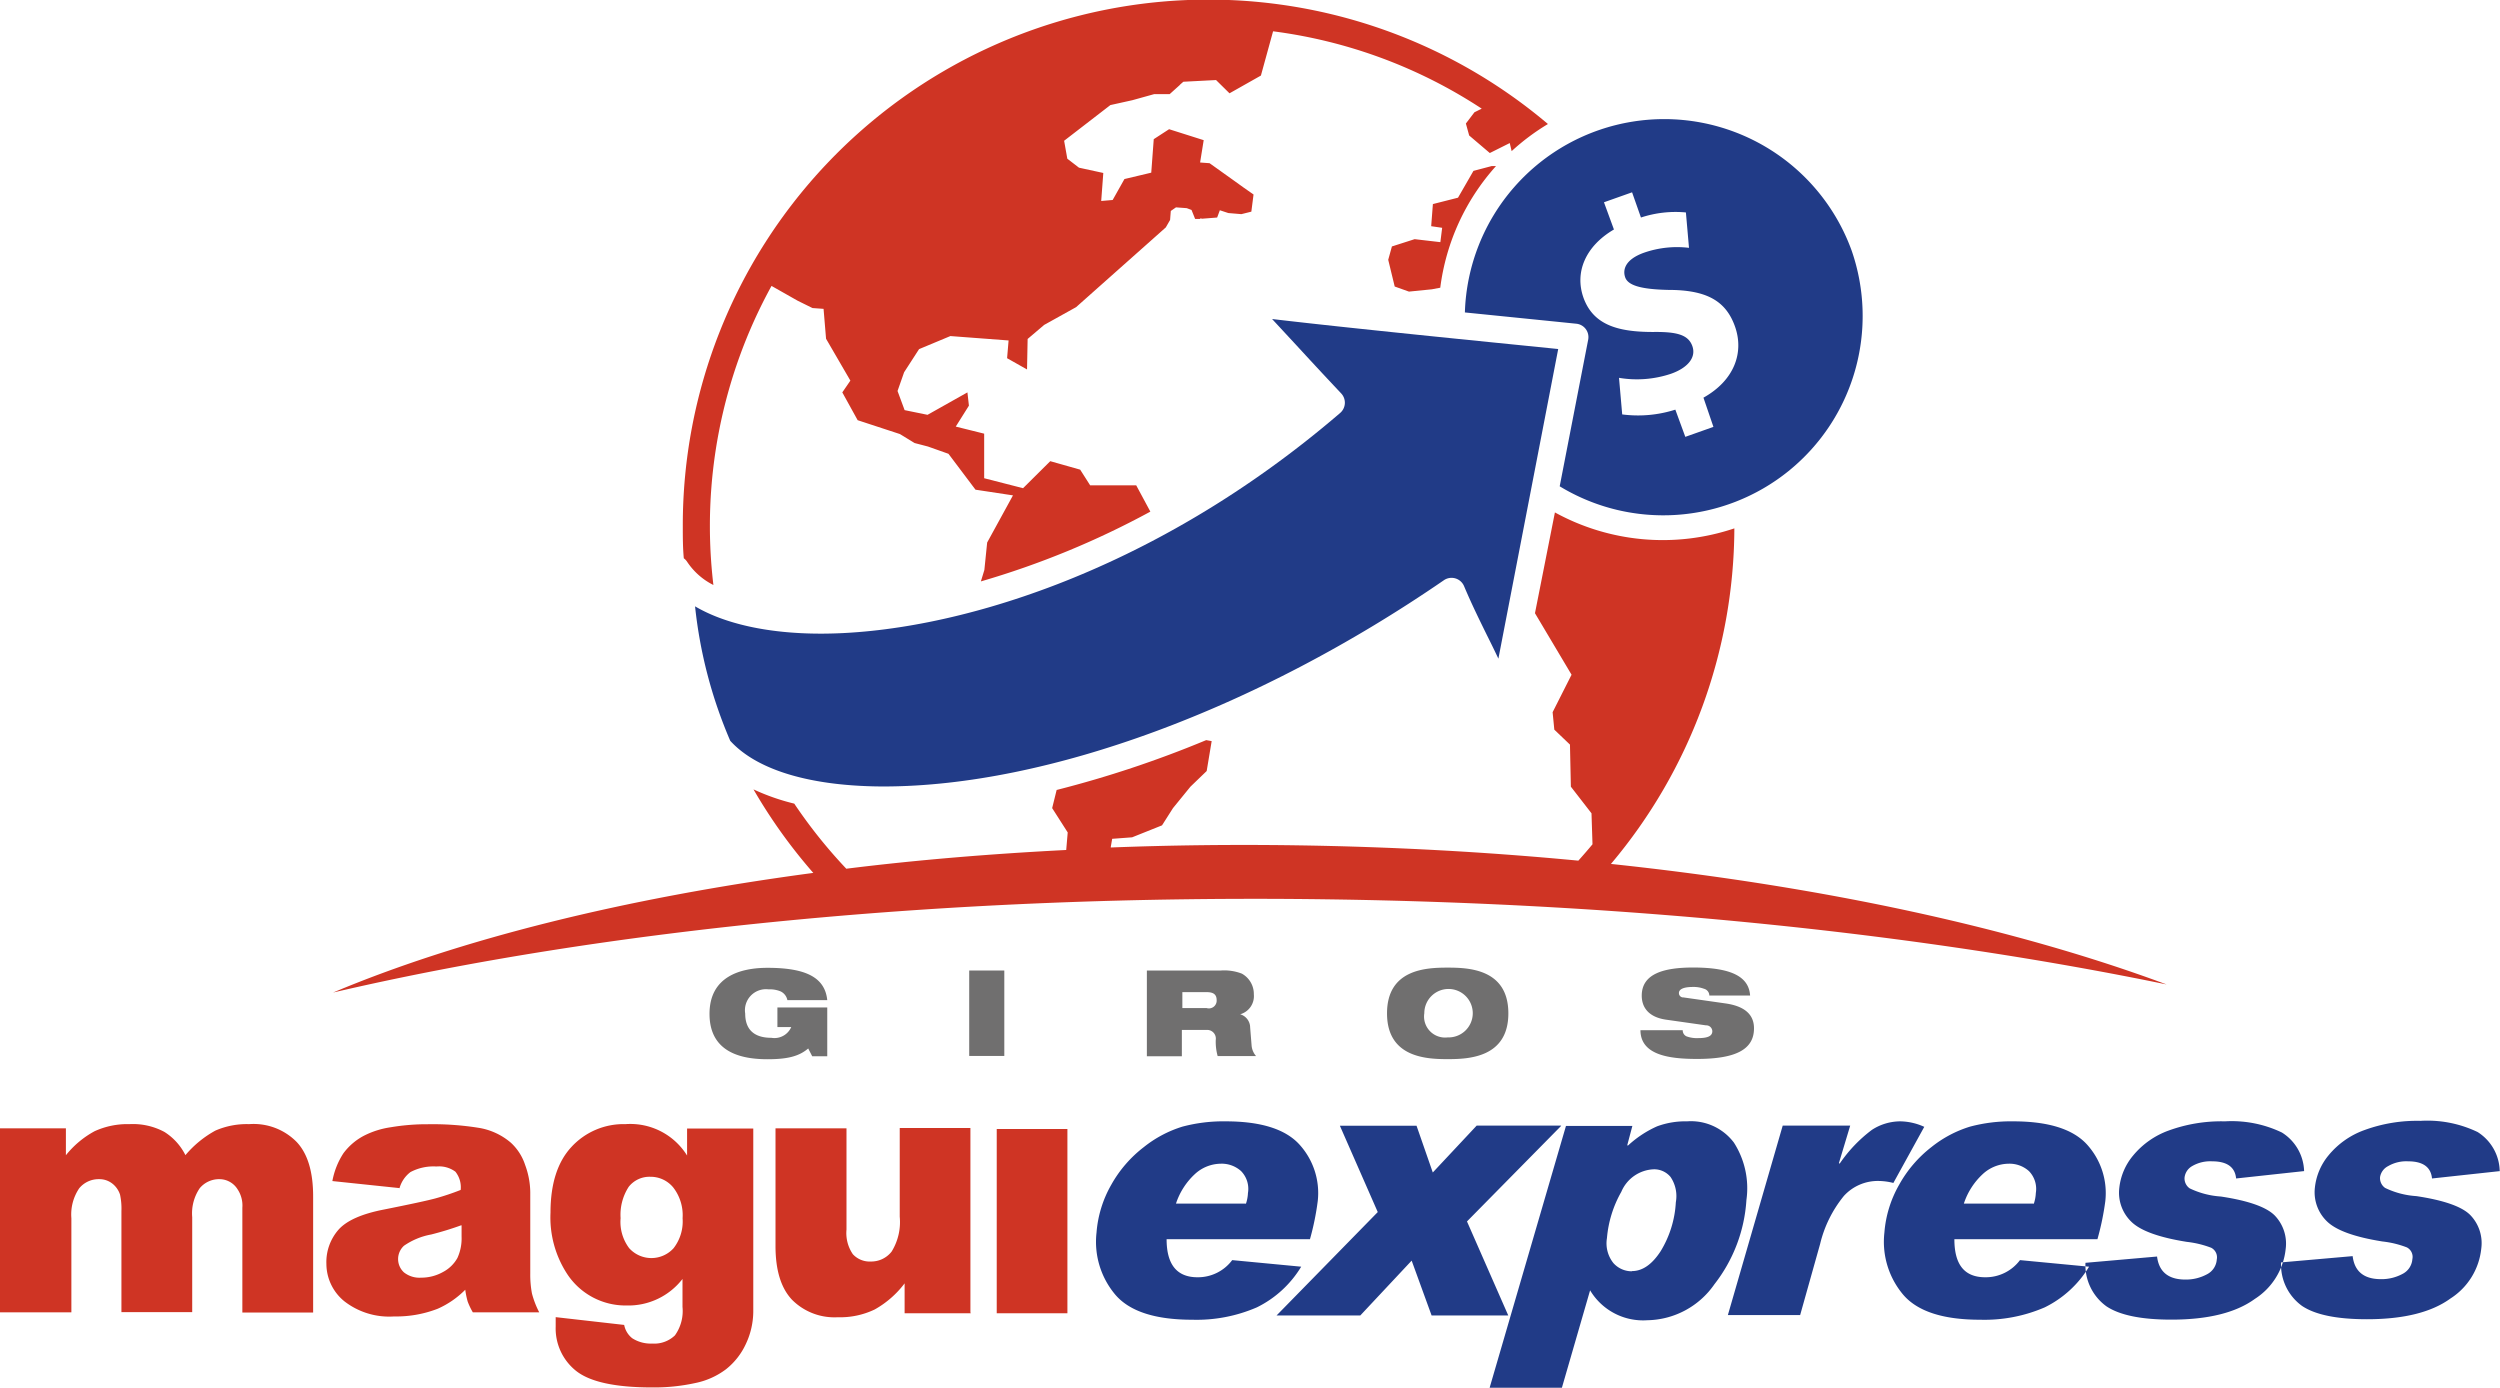
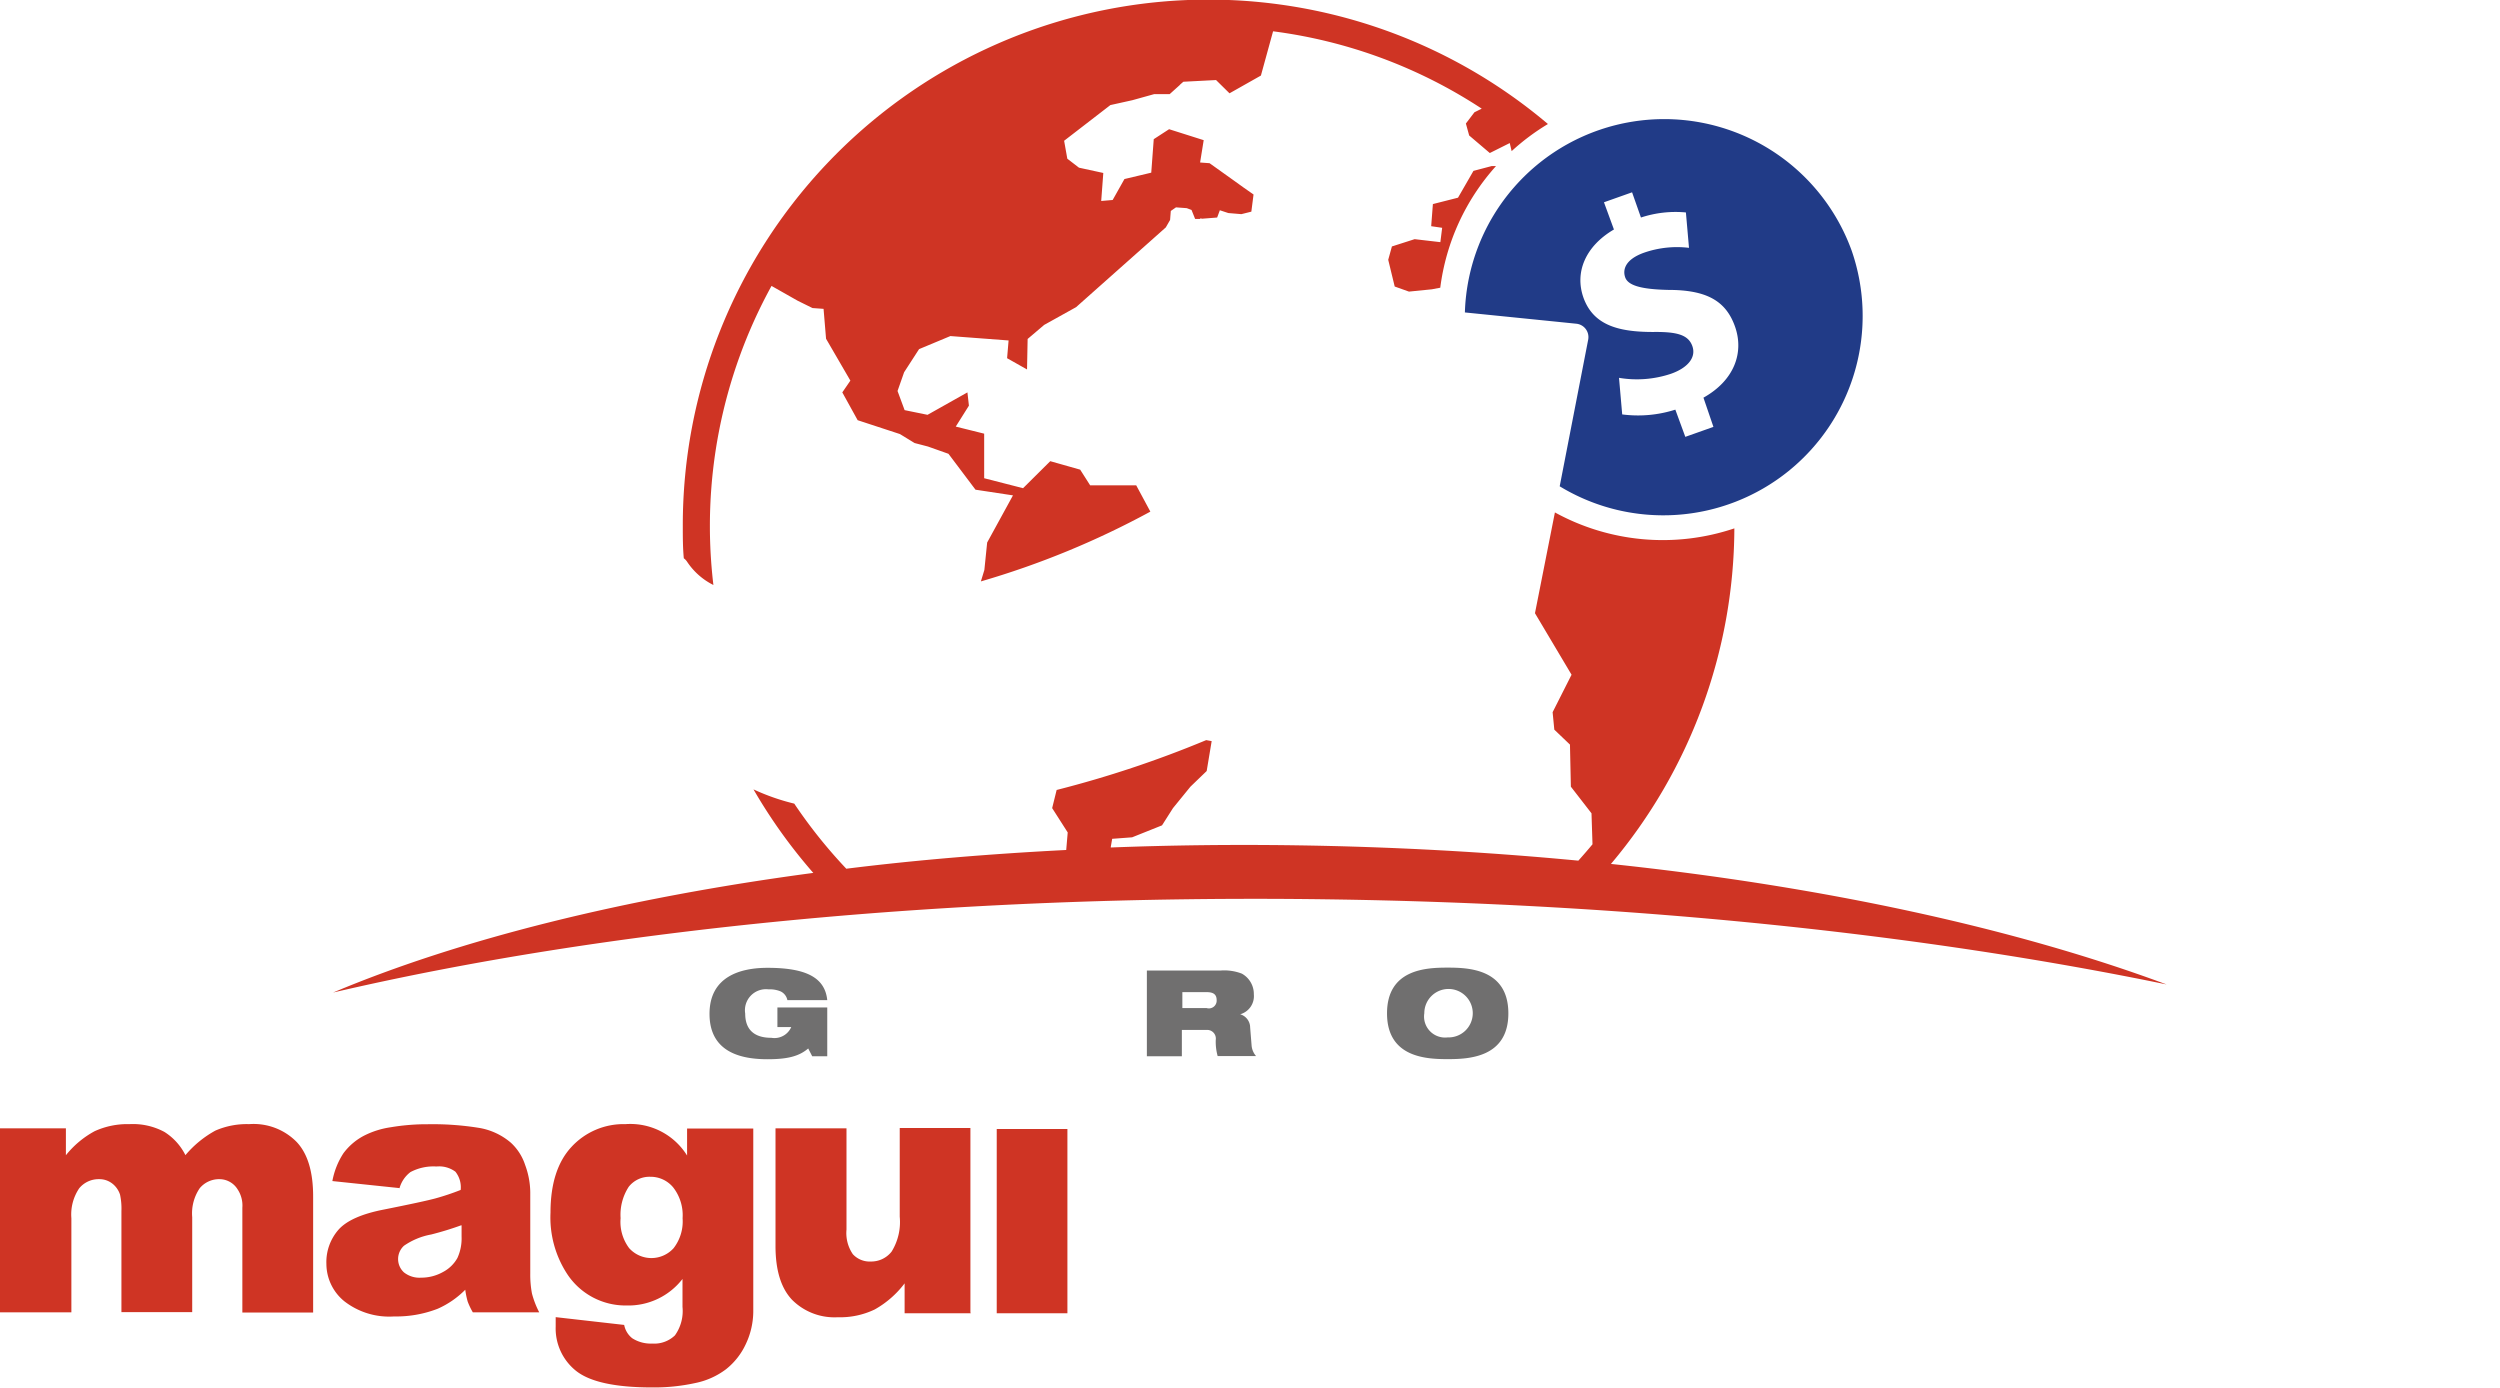
<svg xmlns="http://www.w3.org/2000/svg" id="Capa_1" data-name="Capa 1" viewBox="0 0 250.77 139.2">
  <defs>
    <style>.cls-1,.cls-3{fill:#213b87;}.cls-2,.cls-5{fill:#cf3424;}.cls-2,.cls-3{fill-rule:evenodd;}.cls-4{fill:#706f6f;}</style>
  </defs>
  <title>logo</title>
  <path class="cls-1" d="M193,32.09a20,20,0,0,0-38.8,6.19L163,39.17l2.36,0.24A1.35,1.35,0,0,1,166.57,41l-2.86,14.72A20,20,0,0,0,193,32.09ZM178.13,46.83l1,2.93-2.82,1-1-2.73a12.3,12.3,0,0,1-5.33.48l-0.32-3.67a10.76,10.76,0,0,0,5.22-.41c1.64-.58,2.54-1.61,2.14-2.76s-1.55-1.46-3.93-1.43c-3.44,0-6-.65-7-3.45-0.89-2.53.19-5.15,3.06-6.83l-1-2.73,2.82-1,0.89,2.53a11.08,11.08,0,0,1,4.51-.51l0.31,3.55a10.08,10.08,0,0,0-4.49.48c-1.87.66-2.19,1.68-1.91,2.48s1.55,1.2,4.32,1.26c3.85,0,5.79,1.1,6.7,3.69S181.24,45.09,178.13,46.83Z" transform="translate(-7.26 -6.94)" />
-   <path class="cls-1" d="M152.11,65.13a1.36,1.36,0,0,1,2,.59c0.79,1.87,1.56,3.42,2.3,4.93,0.38,0.76.76,1.53,1.15,2.36l6-31.06-0.88-.09c-5.94-.6-20.07-2-27.82-2.92l2.41,2.6c1.26,1.37,2.56,2.78,4.5,4.84a1.36,1.36,0,0,1-.1,2c-19,16.31-39.34,22.12-52.07,22.12-5.31,0-9.68-1-12.62-2.74a46.3,46.3,0,0,0,3.53,13.49c2.73,3,8.22,4.58,15.48,4.58C112.34,85.79,133.3,78.07,152.11,65.13Z" transform="translate(-7.26 -6.94)" />
  <path class="cls-2" d="M7.26,120.12h6.61v2.7a9.39,9.39,0,0,1,2.88-2.41,7.92,7.92,0,0,1,3.51-.71,6.66,6.66,0,0,1,3.49.78,5.83,5.83,0,0,1,2.11,2.33,10.56,10.56,0,0,1,3-2.46,7.87,7.87,0,0,1,3.39-.65A6.06,6.06,0,0,1,37,121.47q1.68,1.76,1.67,5.52v11.61h-7.1V128.08a2.93,2.93,0,0,0-.49-1.86,2.14,2.14,0,0,0-1.78-1,2.53,2.53,0,0,0-2,.9,4.49,4.49,0,0,0-.76,2.91v9.53h-7.1V128.42a6.62,6.62,0,0,0-.14-1.65,2.31,2.31,0,0,0-.79-1.12,2.1,2.1,0,0,0-1.31-.43,2.52,2.52,0,0,0-2,.92,4.69,4.69,0,0,0-.78,3v9.44H7.26V120.12h0Zm40.11,6-6.77-.71a7.6,7.6,0,0,1,1.11-2.79,6.07,6.07,0,0,1,2.08-1.77,8.61,8.61,0,0,1,2.68-.84,21.74,21.74,0,0,1,3.69-.3,29.33,29.33,0,0,1,5.12.36,6.56,6.56,0,0,1,3.22,1.49,5.22,5.22,0,0,1,1.43,2.22,8.11,8.11,0,0,1,.52,2.75v8.16a10.14,10.14,0,0,0,.17,2,9.14,9.14,0,0,0,.73,1.89H54.69a7.07,7.07,0,0,1-.52-1.09,8.15,8.15,0,0,1-.24-1.18,9,9,0,0,1-2.77,1.91,11.51,11.51,0,0,1-4.37.77,7.33,7.33,0,0,1-5-1.53A4.85,4.85,0,0,1,40,133.72a4.93,4.93,0,0,1,1.24-3.46q1.24-1.36,4.56-2,4-.8,5.17-1.12a24.72,24.72,0,0,0,2.5-.84,2.51,2.51,0,0,0-.53-1.83,2.74,2.74,0,0,0-1.9-.52,4.91,4.91,0,0,0-2.61.56,3.07,3.07,0,0,0-1.1,1.63h0Zm6.14,3.73q-1.46.53-3,.92a7,7,0,0,0-2.73,1.13,1.81,1.81,0,0,0,0,2.67,2.5,2.5,0,0,0,1.72.53,4.45,4.45,0,0,0,2.2-.57,3.54,3.54,0,0,0,1.44-1.4,4.71,4.71,0,0,0,.42-2.15v-1.13h0Zm22.67-9.71h6.64v17.46l0,0.82a7.72,7.72,0,0,1-.74,3.32,6.92,6.92,0,0,1-2,2.55A7.62,7.62,0,0,1,77,145.67a19.27,19.27,0,0,1-4.33.44q-5.57,0-7.65-1.68A5.44,5.44,0,0,1,63,140c0-.24,0-0.55,0-0.94l6.87,0.78a2.24,2.24,0,0,0,.8,1.33,3.42,3.42,0,0,0,2,.54,3,3,0,0,0,2.29-.82,4.2,4.2,0,0,0,.76-2.86v-2.8a6.87,6.87,0,0,1-5.62,2.66,7,7,0,0,1-6-3.24,10.36,10.36,0,0,1-1.62-6.07q0-4.32,2.09-6.58A7.1,7.1,0,0,1,70,119.7a6.7,6.7,0,0,1,6.18,3.15v-2.73h0Zm-6.67,9a4.38,4.38,0,0,0,.86,3,3,3,0,0,0,4.46,0,4.39,4.39,0,0,0,.9-3,4.55,4.55,0,0,0-.94-3.09,2.94,2.94,0,0,0-2.3-1.07,2.65,2.65,0,0,0-2.16,1,5.14,5.14,0,0,0-.81,3.26h0Zm35.12,9.53H98v-3a9.67,9.67,0,0,1-3,2.62,8,8,0,0,1-3.7.78,6,6,0,0,1-4.59-1.75q-1.66-1.75-1.66-5.39V120.12h7.12v10.16a3.75,3.75,0,0,0,.64,2.47,2.29,2.29,0,0,0,1.81.73,2.59,2.59,0,0,0,2.08-1,5.64,5.64,0,0,0,.81-3.5v-8.89h7.09v18.48h0Zm2.61-18.48h7.09v18.48h-7.09V120.12Z" transform="translate(-7.26 -6.94)" />
-   <path class="cls-3" d="M137.78,134a10.7,10.7,0,0,1-4.45,4.08,15.21,15.21,0,0,1-6.48,1.24q-5.59,0-7.73-2.53a8.22,8.22,0,0,1-1.87-6.21,11.42,11.42,0,0,1,1.48-4.8A12.34,12.34,0,0,1,122,122a11.71,11.71,0,0,1,3.87-2.05,15.92,15.92,0,0,1,4.33-.53q5.27,0,7.39,2.31a7.23,7.23,0,0,1,1.85,5.69,26.56,26.56,0,0,1-.78,3.82H124.28q0,3.82,3.1,3.82a4.29,4.29,0,0,0,3.48-1.72l6.93,0.66h0Zm-5.55-6.29a3.92,3.92,0,0,0,.21-1.1,2.55,2.55,0,0,0-.69-2.2,2.9,2.9,0,0,0-2.06-.74,3.88,3.88,0,0,0-2.53,1,7,7,0,0,0-1.94,3h7Zm31.6-7.86h-8.45l-4.4,4.7-1.63-4.69h-7.69l3.8,8.66-10.15,10.37h8.4l5.15-5.5,2,5.5h7.69l-4.14-9.43,9.45-9.59h0Zm6.73,2a10.72,10.72,0,0,1,2.92-1.93,8.16,8.16,0,0,1,3-.5,5.39,5.39,0,0,1,4.71,2.14,8.49,8.49,0,0,1,1.25,5.75,15.26,15.26,0,0,1-3.21,8.45,8.35,8.35,0,0,1-6.72,3.61,6.19,6.19,0,0,1-5.75-3l-2.84,9.81h-7.25l7.67-26.3H171l-0.51,1.92,0.07,0.07h0Zm0.4,12.59q1.58,0,2.88-2a10.48,10.48,0,0,0,1.52-4.91,3.42,3.42,0,0,0-.53-2.53,2.13,2.13,0,0,0-1.68-.77,3.69,3.69,0,0,0-3.26,2.26,11.31,11.31,0,0,0-1.44,4.64,3.18,3.18,0,0,0,.65,2.51,2.47,2.47,0,0,0,1.86.82h0ZM200.34,120a6,6,0,0,0-2.44-.58,5.24,5.24,0,0,0-2.88.86,14.23,14.23,0,0,0-3.23,3.39l-0.07-.07,1.13-3.75h-6.77l-5.5,19h7.25l2-7.12a12.07,12.07,0,0,1,2.38-4.82,4.6,4.6,0,0,1,3.49-1.51,6.2,6.2,0,0,1,1.48.2l3.1-5.63h0Zm16.47,14a10.71,10.71,0,0,1-4.45,4.08,15.22,15.22,0,0,1-6.48,1.24q-5.59,0-7.73-2.53a8.23,8.23,0,0,1-1.87-6.21,11.43,11.43,0,0,1,1.48-4.8A12.35,12.35,0,0,1,201,122a11.67,11.67,0,0,1,3.87-2.05,15.85,15.85,0,0,1,4.33-.53q5.27,0,7.39,2.31a7.25,7.25,0,0,1,1.85,5.69,26.86,26.86,0,0,1-.79,3.82H203.3c0,2.55,1,3.82,3.1,3.82a4.29,4.29,0,0,0,3.48-1.72l6.93,0.66h0Zm-5.55-6.29a3.93,3.93,0,0,0,.21-1.1,2.56,2.56,0,0,0-.69-2.2,2.92,2.92,0,0,0-2.06-.74,3.88,3.88,0,0,0-2.53,1,7,7,0,0,0-1.94,3h7Zm27.12-3.3a4.73,4.73,0,0,0-2.23-3.87,11.61,11.61,0,0,0-5.71-1.12,15.44,15.44,0,0,0-5.64.92,8.27,8.27,0,0,0-3.58,2.52,6.06,6.06,0,0,0-1.38,3.26,4.05,4.05,0,0,0,1.23,3.39q1.39,1.34,5.55,2a9.84,9.84,0,0,1,2.44.59,1.08,1.08,0,0,1,.56,1.18,1.8,1.8,0,0,1-1,1.49,4.41,4.41,0,0,1-2.15.52q-2.55,0-2.84-2.31l-7.18.63a5.09,5.09,0,0,0,2.11,4.37q2,1.33,6.5,1.33,5.52,0,8.38-2.08a6.77,6.77,0,0,0,3.09-5,4.06,4.06,0,0,0-1.11-3.38q-1.28-1.27-5.4-1.89a8.45,8.45,0,0,1-3.12-.82,1.21,1.21,0,0,1-.51-1.1,1.52,1.52,0,0,1,.76-1.13,3.59,3.59,0,0,1,2-.48c1.49,0,2.3.57,2.41,1.72l6.82-.74h0Zm19.65,0-6.82.74c-0.11-1.15-.92-1.72-2.4-1.72a3.61,3.61,0,0,0-2,.48A1.51,1.51,0,0,0,246,125a1.2,1.2,0,0,0,.51,1.1,8.45,8.45,0,0,0,3.13.82q4.13,0.62,5.4,1.89a4.05,4.05,0,0,1,1.11,3.38,6.76,6.76,0,0,1-3.09,5q-2.86,2.08-8.38,2.08-4.51,0-6.5-1.33a5.1,5.1,0,0,1-2.11-4.37l7.18-.63q0.28,2.31,2.84,2.31a4.43,4.43,0,0,0,2.15-.52,1.81,1.81,0,0,0,1-1.49,1.07,1.07,0,0,0-.56-1.18,9.77,9.77,0,0,0-2.44-.59q-4.16-.66-5.55-2a4.06,4.06,0,0,1-1.23-3.39,6.07,6.07,0,0,1,1.38-3.26,8.27,8.27,0,0,1,3.58-2.52,15.39,15.39,0,0,1,5.64-.93,11.63,11.63,0,0,1,5.72,1.12A4.74,4.74,0,0,1,258,124.38Z" transform="translate(-7.26 -6.94)" />
  <path class="cls-4" d="M85.24,108h5v4.89H88.73l-0.4-.78c-0.91.78-2.06,1.08-4.08,1.08-2.47,0-5.82-.59-5.82-4.55,0-3.76,3.12-4.62,5.81-4.62,3.92,0,5.77,1,6,3.24h-4a1.23,1.23,0,0,0-.69-0.88,2.84,2.84,0,0,0-1.2-.2,2.11,2.11,0,0,0-2.34,2.43c0,1.58.87,2.43,2.62,2.43a1.84,1.84,0,0,0,2-1.08H85.24V108Z" transform="translate(-7.26 -6.94)" />
-   <path class="cls-4" d="M104.45,104.29H108v8.57h-3.52v-8.57Z" transform="translate(-7.26 -6.94)" />
  <path class="cls-4" d="M122.3,104.29h7.41a4.91,4.91,0,0,1,2.11.31,2.33,2.33,0,0,1,1.21,2.08,1.89,1.89,0,0,1-1.37,2v0a1.39,1.39,0,0,1,1,1.32l0.15,1.87a1.87,1.87,0,0,0,.44,1H129.4a5.35,5.35,0,0,1-.19-1.62,0.87,0.87,0,0,0-.91-1h-2.49v2.64H122.3v-8.57Zm3.51,3.77h2.49a0.78,0.78,0,0,0,1-.8c0-.65-0.44-0.8-1-0.8h-2.44v1.61Z" transform="translate(-7.26 -6.94)" />
  <path class="cls-4" d="M152.47,104c2.13,0,6.09.14,6.09,4.59s-4,4.59-6.09,4.59-6.08-.14-6.08-4.59S150.34,104,152.47,104Zm0,7a2.43,2.43,0,1,0-2.34-2.43A2.11,2.11,0,0,0,152.47,111Z" transform="translate(-7.26 -6.94)" />
-   <path class="cls-4" d="M174.37,109.22c-1.72-.25-2.43-1.21-2.43-2.41,0-2.22,2.26-2.82,5.15-2.82,4,0,5.6,1,5.72,2.81h-4.09a0.71,0.71,0,0,0-.54-0.68,2.93,2.93,0,0,0-1.1-.18c-1,0-1.41.25-1.41,0.61a0.43,0.43,0,0,0,.46.44l4.2,0.6c1.77,0.25,2.87,1,2.87,2.5,0,2.09-1.77,3.07-5.72,3.07-2.71,0-5.66-.36-5.67-2.88h4.24a0.66,0.66,0,0,0,.37.61,3,3,0,0,0,1.2.18c1.1,0,1.4-.29,1.4-0.7a0.61,0.61,0,0,0-.64-0.58Z" transform="translate(-7.26 -6.94)" />
  <path class="cls-5" d="M76.19,63.3a6.81,6.81,0,0,0,2.63,2.32,50,50,0,0,1,5.83-30l2.63,1.49,1.48,0.73,1.11,0.08,0.25,3,2.44,4.2L91.75,46.3l1.54,2.79,4.24,1.39L99,51.38l1.34,0.35,2.06,0.73,2.71,3.6,3.76,0.57-2.59,4.73L106,64.11l-0.35,1.15a85.6,85.6,0,0,0,17-7l-1.42-2.64-1.69,0-2.93,0-1-1.57-3-.85-2.73,2.71-3.9-1,0-4.47-2.85-.71,1.32-2.1L104.3,46.3l-4,2.25L98,48.08l-0.71-1.92,0.66-1.88,1.5-2.32,3.14-1.31,5.84,0.44-0.15,1.78,2,1.13,0.06-3.06L112,39.53l3.2-1.78,9-8,0.43-.75,0.07-.9,0.52-.36,1.08,0.08L126.78,28l0.36,0.9,0.53,0V28.82l0.15,0.06,1.53-.12,0.27-.73,0.85,0.28,1.31,0.11,1-.25L133,26.45l-1-.7-0.82-.59-2.59-1.85-0.95-.07L128,21l-3.47-1.1-1.54,1-0.25,3.36-2.69.64L118.87,27l-1.15.1,0.21-2.81-2.44-.53-1.17-.9L114,21.06l4.64-3.58,2.21-.49,2.19-.61h1.55l1-.9,0.06-.07h0l0.31-.27,3.28-.17,1.35,1.33,3.15-1.78,1.22-4.44a49.71,49.71,0,0,1,20.93,7.76l-0.73.36-0.86,1.13,0.33,1.2,2.07,1.76,2-1,0.19,0.81a22.45,22.45,0,0,1,3.64-2.72A52.72,52.72,0,0,0,75.75,59.69c0,1.09,0,2.17.1,3.25A1.34,1.34,0,0,1,76.19,63.3Z" transform="translate(-7.26 -6.94)" />
  <path class="cls-5" d="M149.16,30.93l-2.28.73L146.51,33l0.65,2.68,1.43,0.51,2.29-.23,0.85-.16a22.48,22.48,0,0,1,5.59-12.2l-0.44,0-1.82.48-1.55,2.69-2.52.64-0.17,2.22,1.1,0.16-0.18,1.44Z" transform="translate(-7.26 -6.94)" />
  <path class="cls-5" d="M168.85,93.6h0a52.5,52.5,0,0,0,12.38-33.66,22.49,22.49,0,0,1-18-1.6l-2,10.11,3.67,6.17L163,78.38l0.17,1.75,1.57,1.5,0.09,4.22,2.07,2.67L167,91.63q-0.69.83-1.42,1.64c-9.13-.87-18.66-1.4-28.46-1.54q-9.4-.13-18.44.22V91.89l0.14-.81,2-.15,3-1.2L124.92,88l1.75-2.15,1.63-1.57,0.5-3-0.55-.1a108.19,108.19,0,0,1-15,5L112.8,88l1.56,2.44-0.15,1.76c-7.62.39-15,1-22.06,1.88a50.32,50.32,0,0,1-5.22-6.53,21.76,21.76,0,0,1-4.09-1.43,53.08,53.08,0,0,0,6,8.38c-19,2.53-35.55,6.69-48.17,12,27.09-6.32,61.85-9.87,99.71-9.35,31.07,0.43,60,3.54,84.21,8.54C209.58,100.11,190.41,95.88,168.85,93.6Z" transform="translate(-7.26 -6.94)" />
</svg>